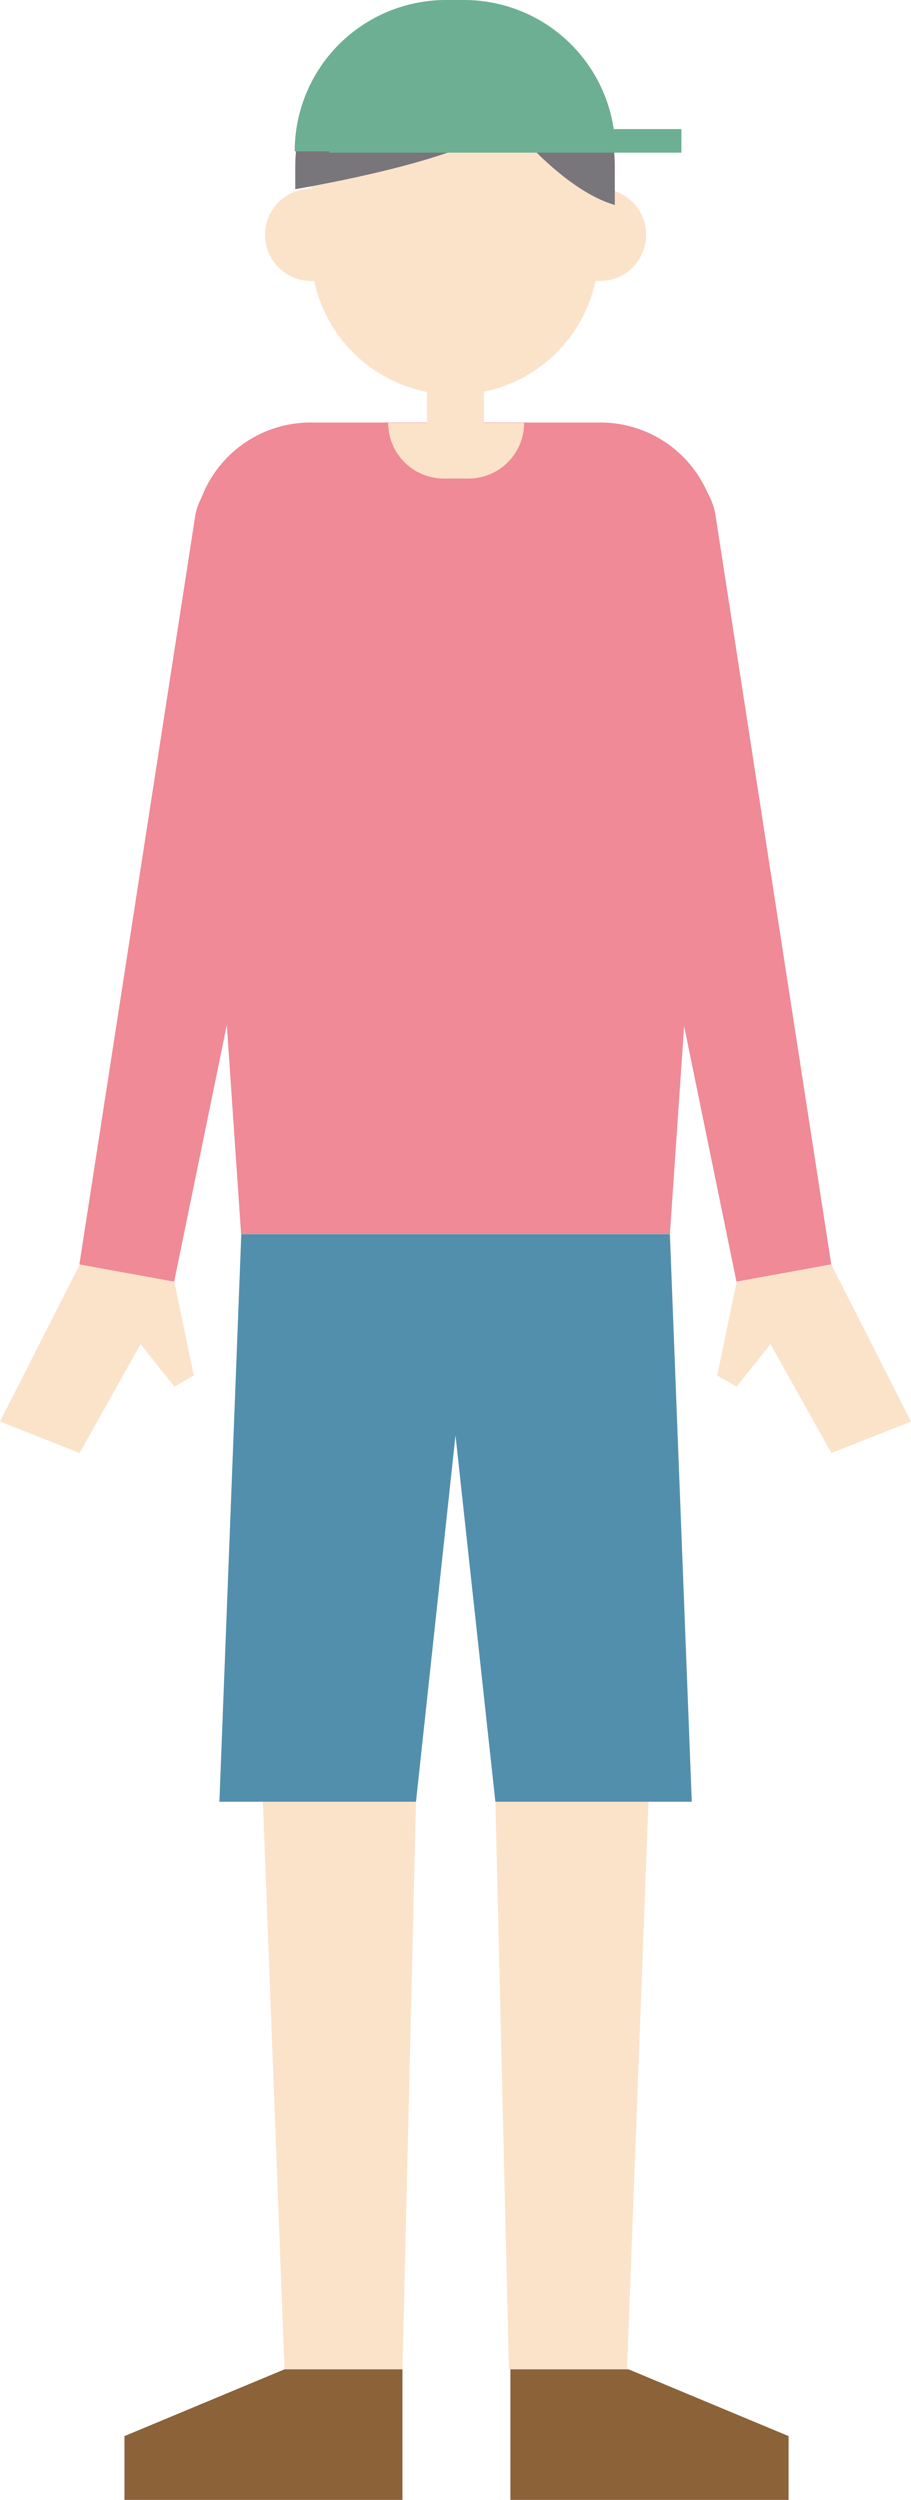
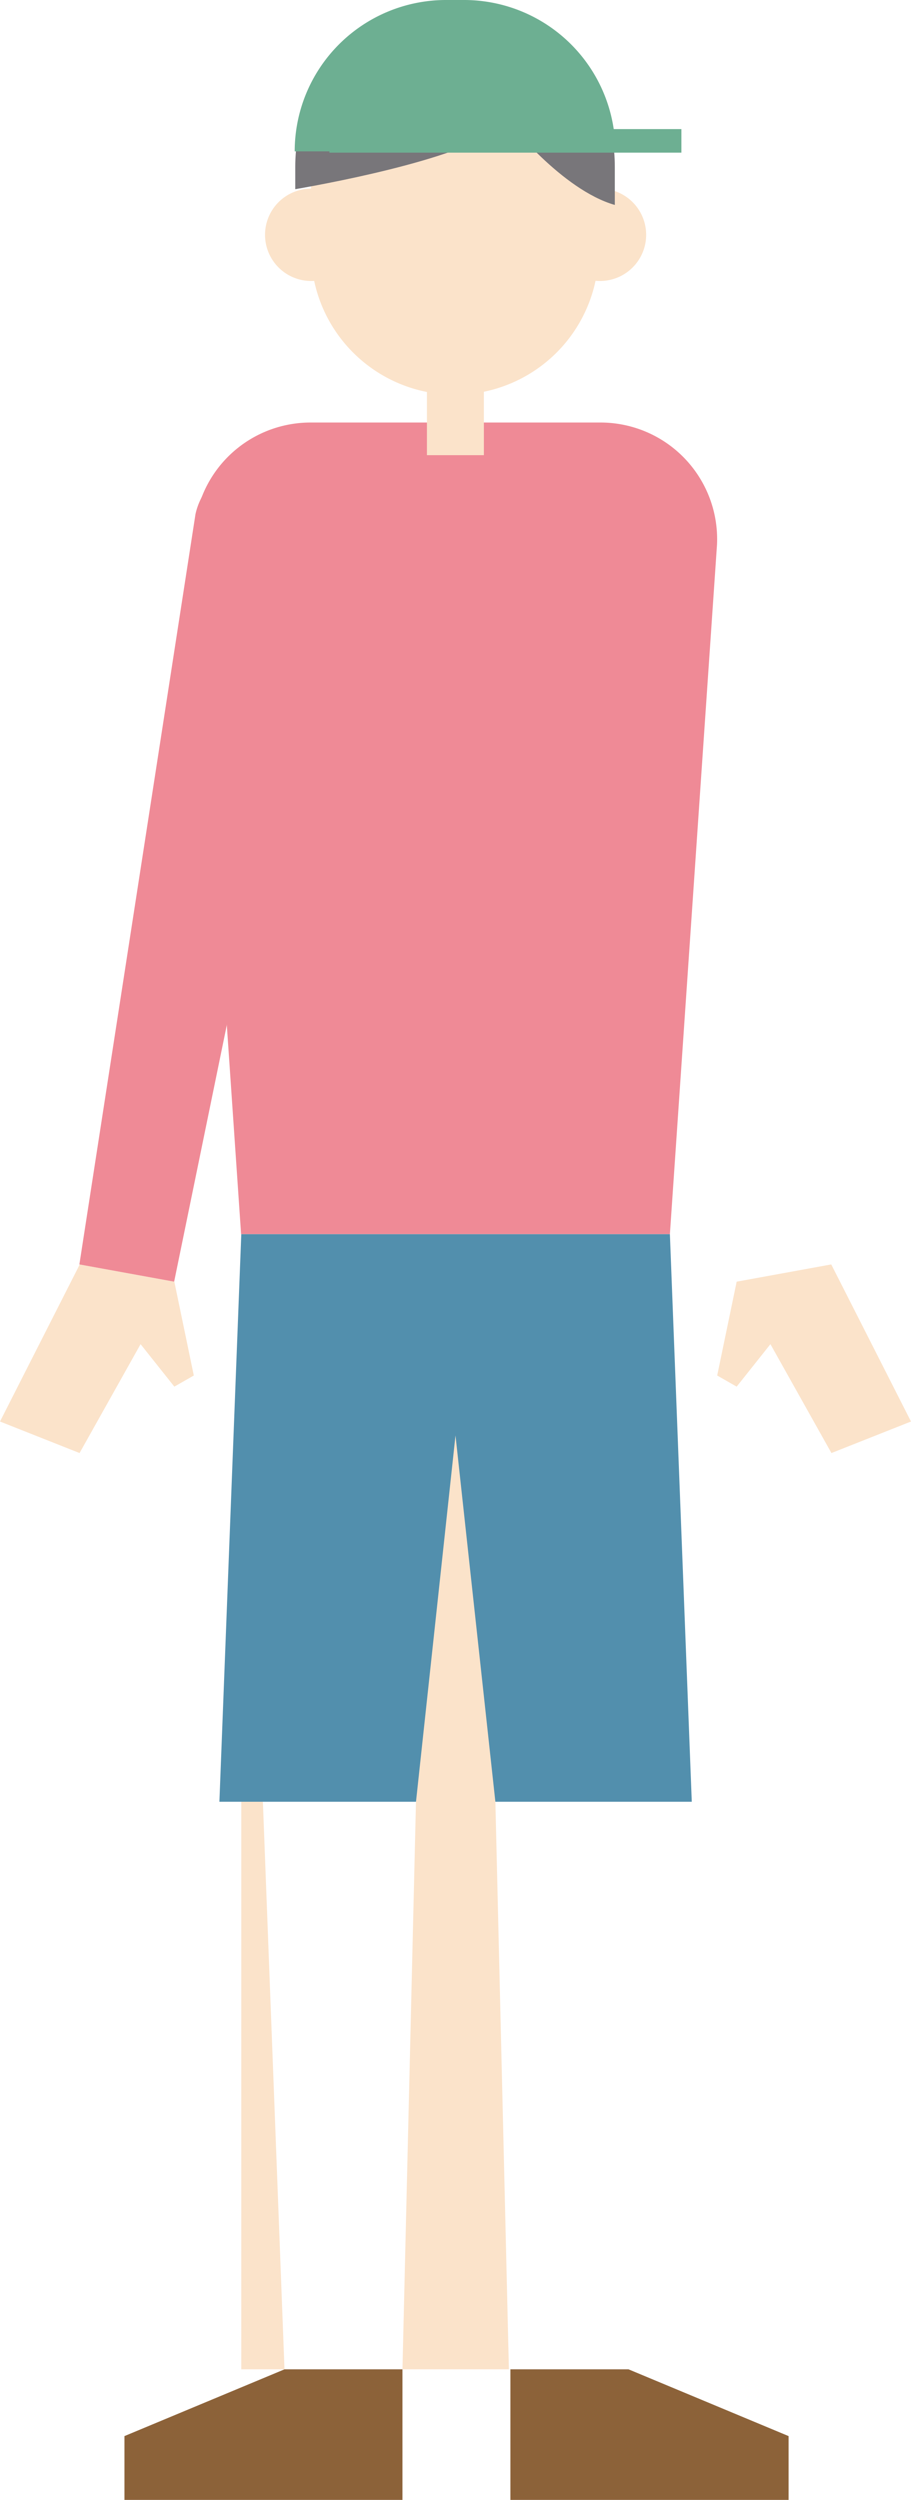
<svg xmlns="http://www.w3.org/2000/svg" id="レイヤー_1" data-name="レイヤー 1" viewBox="0 0 49.12 134.78">
  <defs>
    <style>.cls-1{fill:#ef8a96}.cls-2{fill:#fbe3ca}.cls-3{fill:#8c6239}.cls-4{fill:#528fad}.cls-5{fill:#78767a}.cls-6{fill:#6daf92}.cls-7{fill:none}</style>
  </defs>
  <title>9アートボード 1</title>
  <path class="cls-1" d="M36.12 66.54H13l-2.54-37.17a6.29 6.29 0 0 1 6.28-6.59h15.64a6.29 6.29 0 0 1 6.28 6.59z" />
-   <path class="cls-2" d="M13.01 66.54l2.33 61.2h6.36l1.2-50.35h3.34l1.2 50.35h6.37l2.31-61.2H13.01z" />
+   <path class="cls-2" d="M13.01 66.54l2.33 61.2h6.36l1.2-50.35h3.34l1.2 50.35h6.37H13.01z" />
  <path class="cls-3" d="M15.34 127.74l-8.63 3.6v3.44H21.7v-7.04h-6.36zM33.89 127.74l8.63 3.6v3.44h-15v-7.04h6.37z" />
-   <path class="cls-1" d="M44.82 68.17l-5.11.93L31.49 29a3.6 3.6 0 0 1 2.9-4.18 3.6 3.6 0 0 1 4.18 2.9z" />
  <path class="cls-2" d="M39.72 69.1l-1.05 5.06 1.05.6 1.82-2.29 3.29 5.87 4.29-1.7-4.3-8.47-5.1.93zM9.4 69.1l1.05 5.06-1.05.6-1.82-2.29-3.29 5.87L0 76.64l4.3-8.47 5.1.93z" />
  <path class="cls-1" d="M4.28 68.17l5.11.93L17.62 29a3.6 3.6 0 0 0-7.08-1.28z" />
  <path class="cls-2" d="M24.52 21.28a7.75 7.75 0 0 1-7.75-7.75V8.34a7.75 7.75 0 1 1 15.51 0v5.19a7.75 7.75 0 0 1-7.75 7.75" />
  <path class="cls-2" d="M19.27 12.66a2.49 2.49 0 1 1-2.49-2.49 2.49 2.49 0 0 1 2.49 2.49M34.84 12.66a2.49 2.49 0 1 1-2.49-2.49 2.49 2.49 0 0 1 2.49 2.49" />
  <path class="cls-4" d="M13.01 66.54l-1.18 30.6h10.6l2.13-19.75 2.15 19.75H37.3l-1.18-30.6H13.01z" />
  <path class="cls-5" d="M25.69.58h-2.32c-4.12 0-7.45 3.79-7.45 8.42v1.2c2.35-.41 9.71-1.81 11.49-3.65 0 0 2.88 3.68 5.74 4.5V9c0-4.67-3.34-8.46-7.46-8.46" />
  <path class="cls-2" d="M23.02 20.54h3.07v4h-3.07z" />
-   <path class="cls-2" d="M25.23 25.8h-1.3a3 3 0 0 1-3-3h7.33a3 3 0 0 1-3 3" />
  <path class="cls-6" d="M17.76 6.96h18.98v1.27H17.76z" />
  <path class="cls-6" d="M25 0h-.95a8.16 8.16 0 0 0-8.16 8.16h17.29A8.16 8.16 0 0 0 25 0" />
-   <path class="cls-7" d="M-59.84-163.69h524.35v298.47H-59.84z" />
</svg>